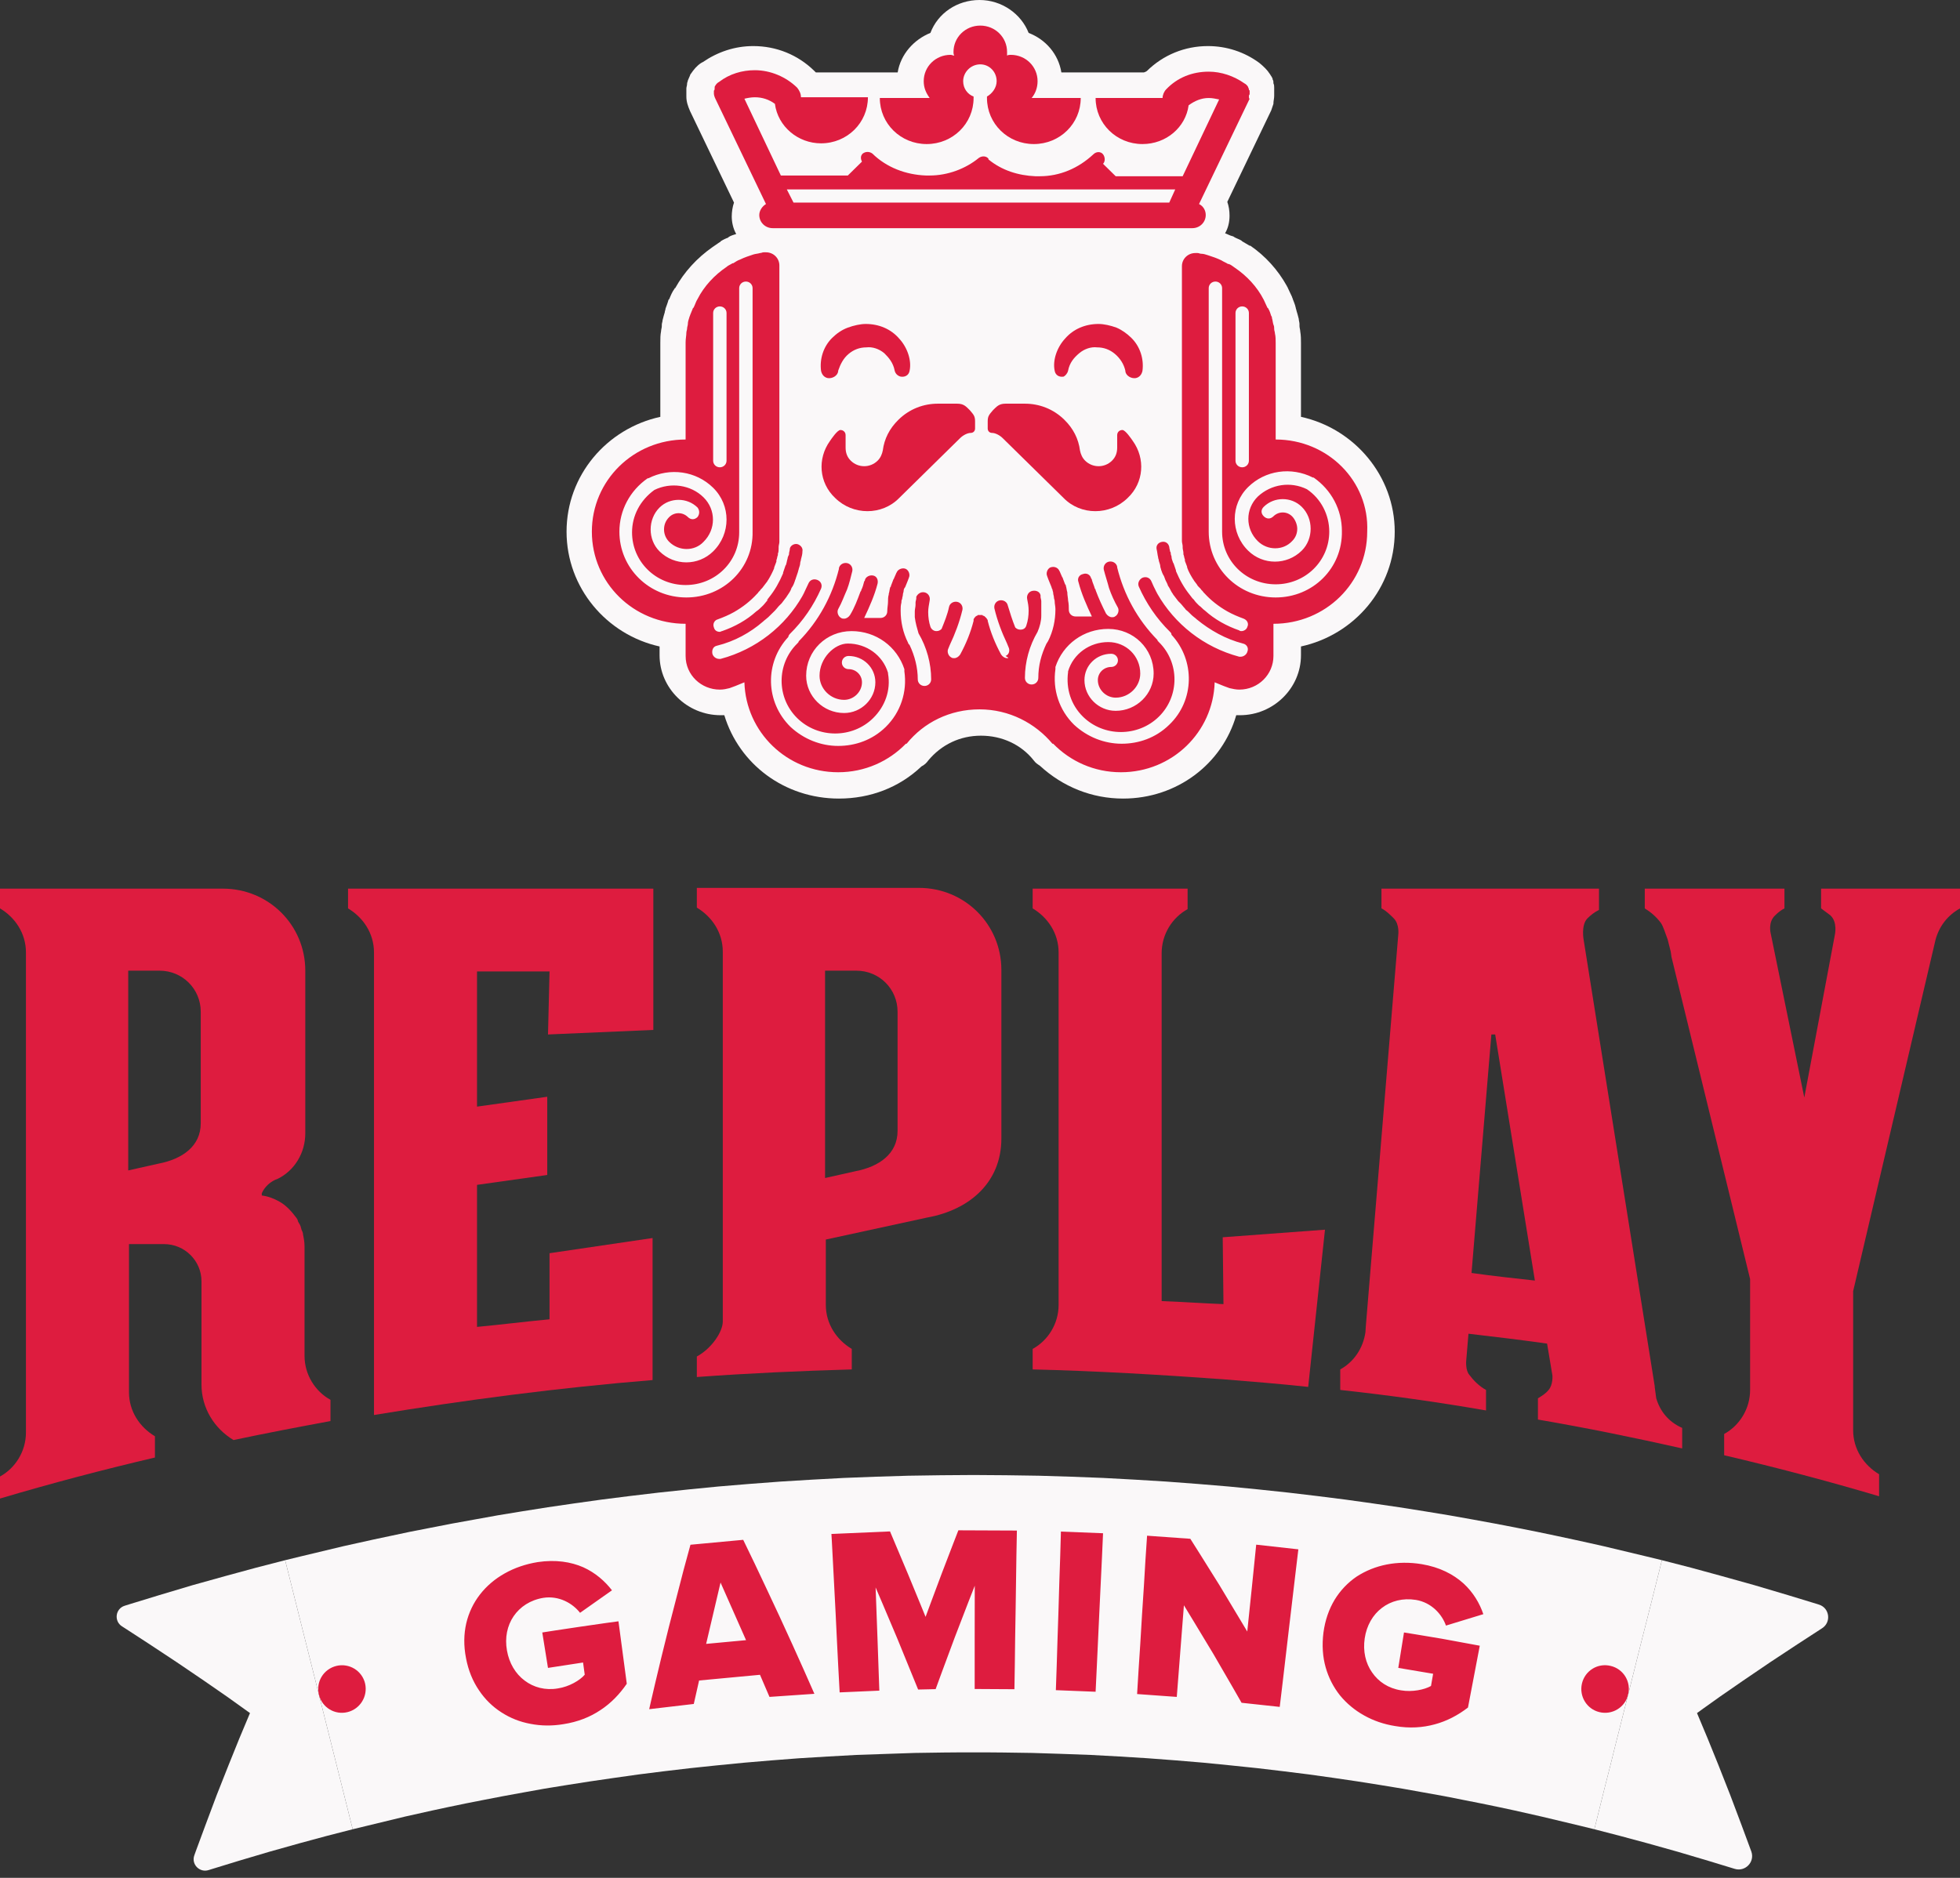
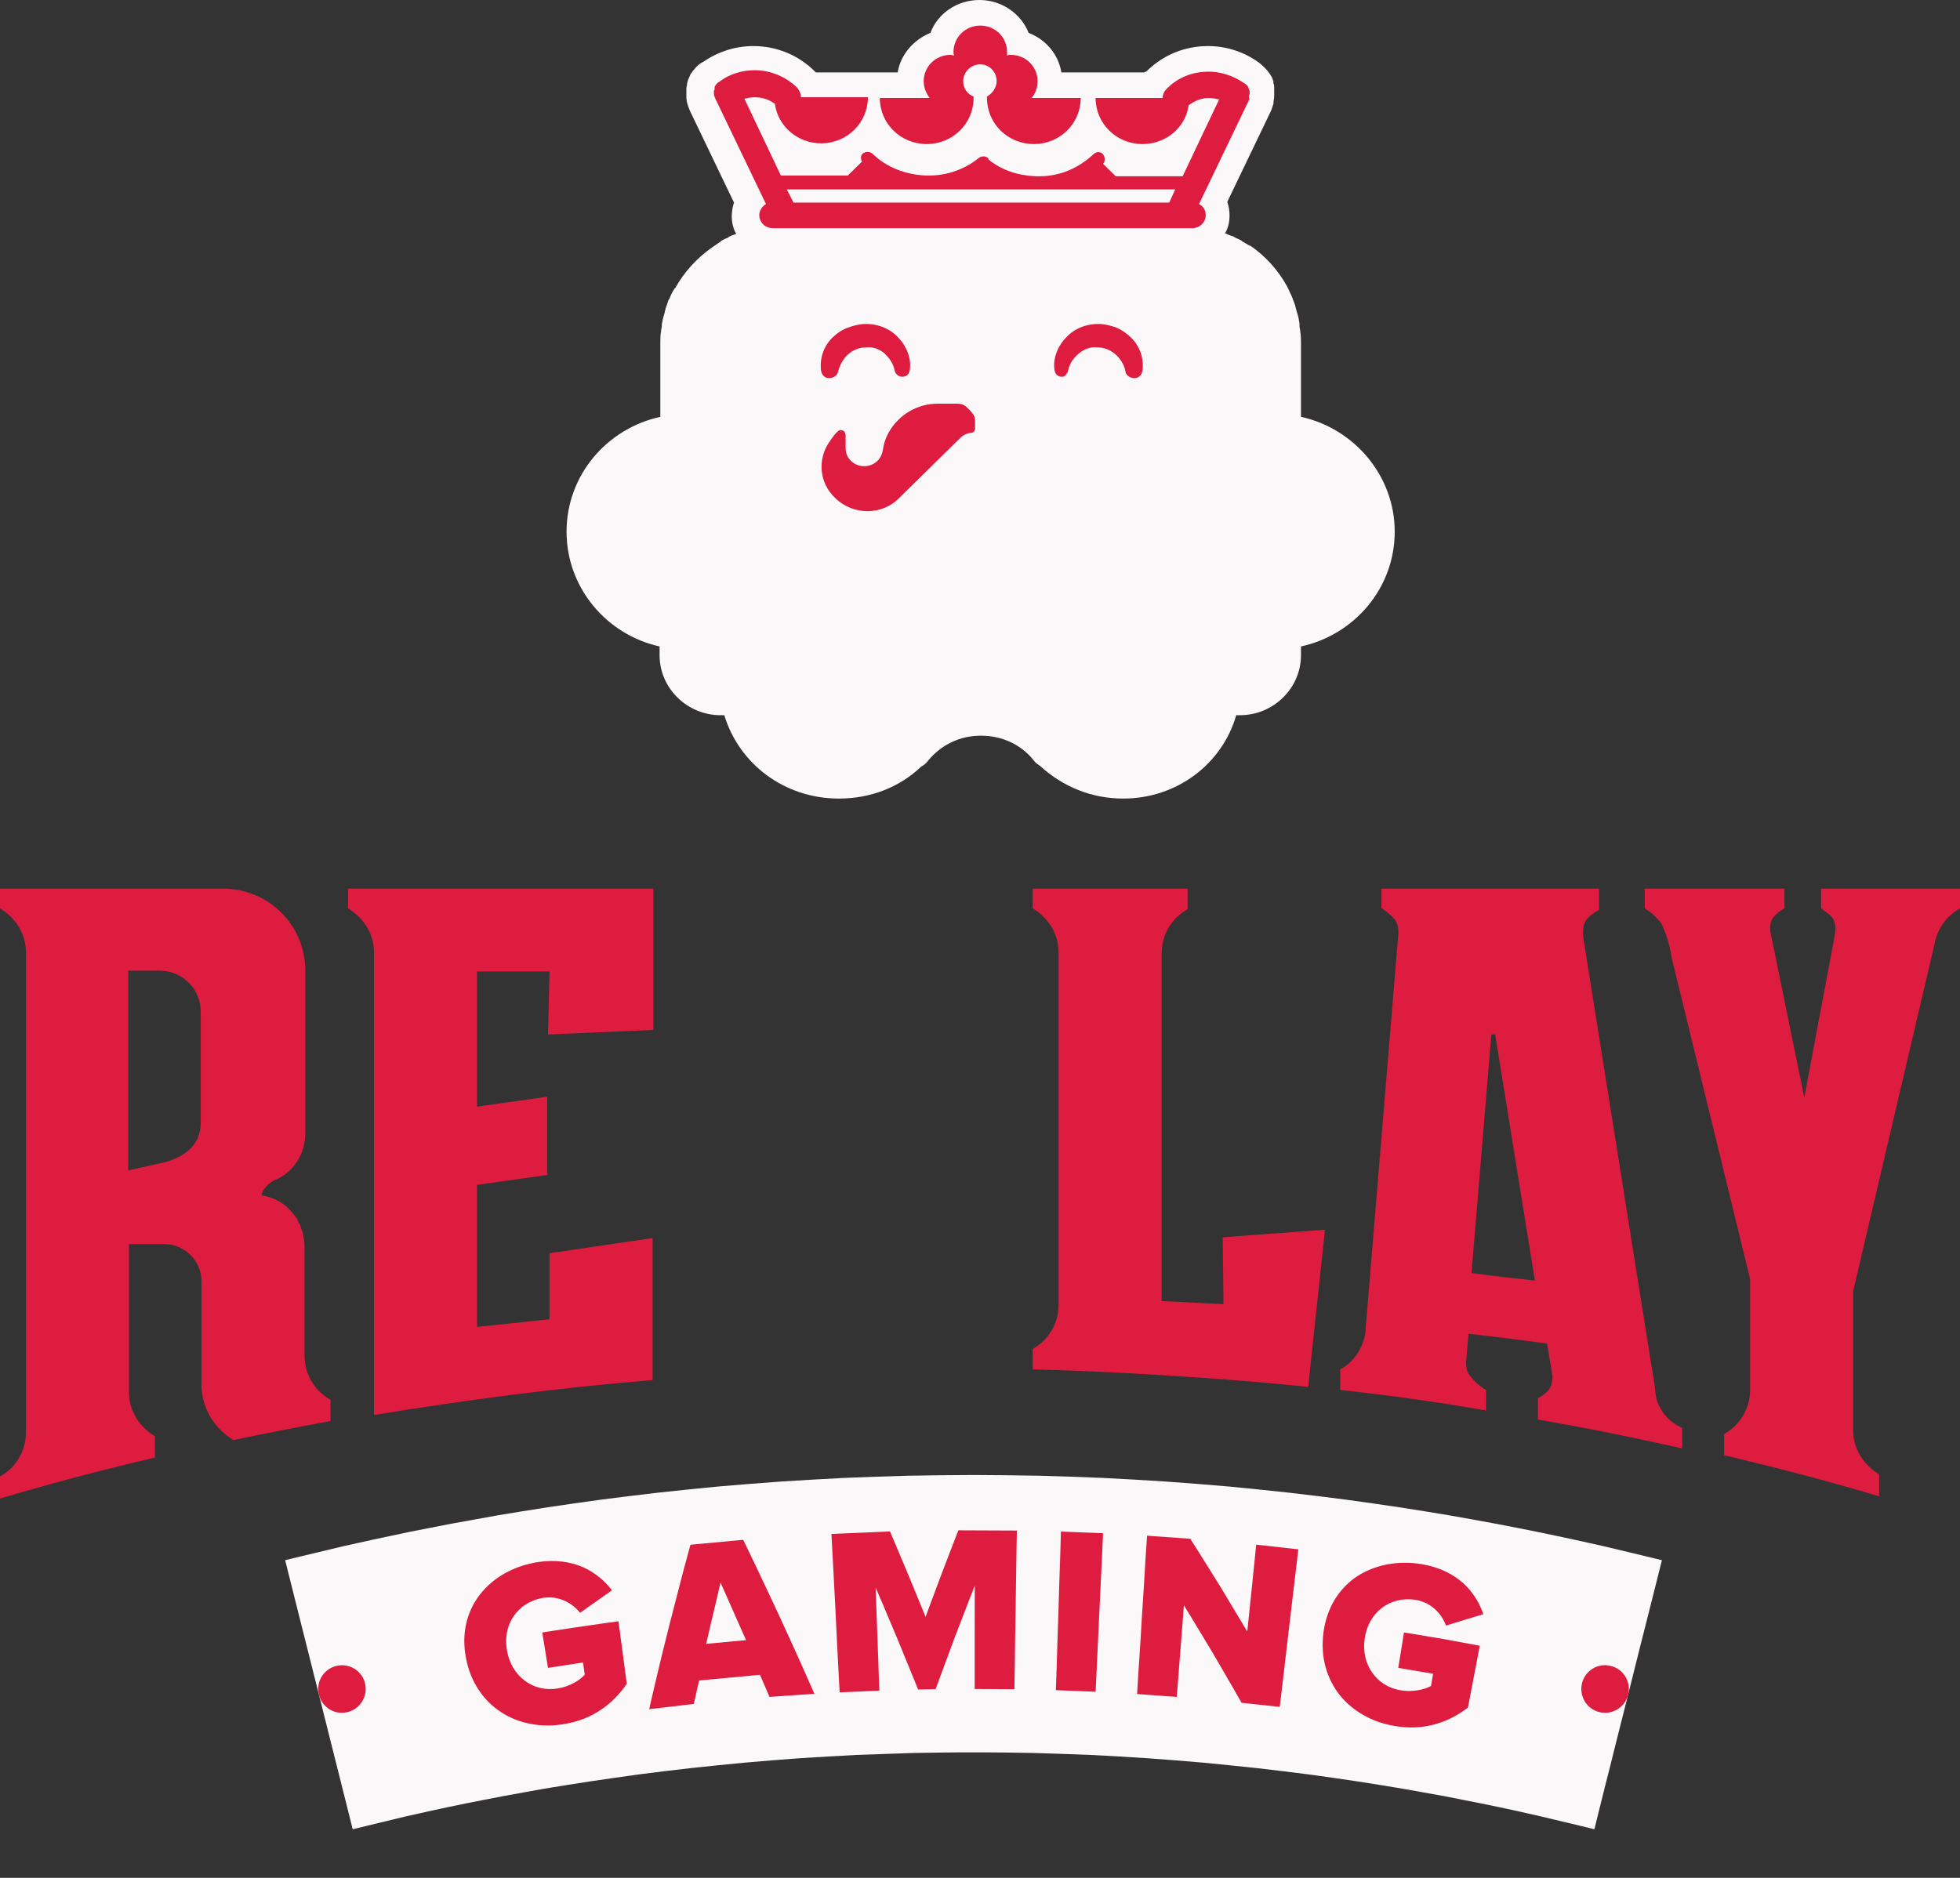
<svg xmlns="http://www.w3.org/2000/svg" width="168" height="161" viewBox="0 0 168 161" fill="none">
  <rect x="0" y="0" width="168" height="161" fill="#333333" stroke="none" />
  <path d="M96.269 68.466C93.59 68.466 91.103 67.463 89.126 65.645C88.934 65.519 88.743 65.394 88.616 65.206C87.531 63.827 85.873 63.074 84.087 63.074C82.302 63.074 80.707 63.827 79.559 65.206C79.431 65.394 79.24 65.582 78.985 65.707C77.072 67.526 74.584 68.466 71.906 68.466C67.25 68.466 63.359 65.519 62.084 61.319C61.956 61.319 61.892 61.319 61.765 61.319C58.895 61.319 56.535 58.999 56.535 56.177V55.425C52.007 54.422 48.562 50.409 48.562 45.581C48.562 40.754 52.007 36.741 56.599 35.738V29.405C56.599 29.029 56.599 28.716 56.662 28.402C56.662 28.277 56.726 28.089 56.726 27.963V27.838C56.726 27.712 56.79 27.587 56.79 27.462C56.854 27.211 56.917 26.96 56.981 26.772C56.981 26.647 57.045 26.584 57.045 26.459C57.109 26.27 57.236 25.957 57.3 25.706L57.364 25.643C57.492 25.33 57.619 25.017 57.81 24.766C57.81 24.766 57.81 24.703 57.874 24.703C58.64 23.324 59.724 22.132 61.063 21.192C61.255 21.067 61.51 20.878 61.701 20.753C61.701 20.753 61.765 20.753 61.765 20.69C61.956 20.565 62.211 20.439 62.403 20.377L62.466 20.314C62.658 20.189 62.913 20.126 63.104 20.063C62.849 19.625 62.721 19.06 62.721 18.559C62.721 18.182 62.785 17.744 62.913 17.367L59.15 9.53C58.959 9.091 58.831 8.715 58.831 8.276C58.831 8.088 58.831 7.963 58.831 7.775C58.831 7.712 58.831 7.649 58.831 7.586C58.831 7.461 58.895 7.336 58.895 7.148C58.895 7.085 58.959 6.959 58.959 6.897C59.022 6.771 59.086 6.583 59.15 6.458C59.15 6.395 59.214 6.332 59.214 6.332C59.469 5.956 59.724 5.643 60.106 5.392C60.17 5.392 60.17 5.329 60.234 5.329C61.51 4.452 62.977 3.95 64.571 3.95C66.548 3.95 68.398 4.702 69.801 6.082C69.865 6.144 69.928 6.207 69.928 6.207H76.944C77.199 4.64 78.347 3.386 79.75 2.821C80.388 1.129 82.046 0 83.96 0C85.873 0 87.531 1.191 88.169 2.821C89.636 3.386 90.72 4.64 90.975 6.207H93.335C93.463 6.207 93.59 6.207 93.718 6.207H98.055C98.246 6.144 98.31 6.082 98.31 6.082C99.713 4.702 101.563 3.95 103.54 3.95C105.134 3.95 106.665 4.452 107.941 5.392C108.323 5.706 108.642 6.019 108.834 6.332C108.897 6.395 108.897 6.458 108.961 6.521C109.025 6.646 109.089 6.709 109.089 6.834C109.152 6.897 109.152 7.022 109.152 7.148C109.216 7.273 109.216 7.398 109.216 7.524C109.216 7.524 109.216 7.649 109.216 7.712C109.216 7.837 109.216 8.025 109.216 8.213C109.216 8.464 109.152 8.652 109.152 8.84V8.903C109.089 9.091 109.025 9.279 108.961 9.467L105.198 17.305C105.326 17.681 105.389 18.057 105.389 18.496C105.389 19.06 105.262 19.562 105.007 20.001C105.198 20.063 105.389 20.189 105.645 20.251C105.645 20.251 105.708 20.251 105.772 20.314C105.964 20.439 106.219 20.502 106.41 20.628L106.474 20.69C106.665 20.816 106.92 20.941 107.112 21.067C107.112 21.067 107.112 21.067 107.175 21.067C108.451 21.944 109.535 23.136 110.3 24.515C110.3 24.578 110.364 24.578 110.364 24.64C110.492 24.891 110.619 25.205 110.747 25.455C110.747 25.518 110.811 25.581 110.811 25.643C110.874 25.832 111.002 26.082 111.066 26.396C111.066 26.459 111.13 26.584 111.13 26.647C111.193 26.835 111.257 27.085 111.321 27.336C111.321 27.462 111.385 27.65 111.385 27.775V27.963C111.385 28.089 111.448 28.277 111.448 28.402C111.512 28.778 111.512 29.092 111.512 29.405V35.738C116.104 36.741 119.548 40.816 119.548 45.581C119.548 50.409 116.104 54.422 111.512 55.425V56.177C111.512 58.999 109.152 61.319 106.282 61.319C106.155 61.319 106.091 61.319 105.964 61.319C104.752 65.519 100.861 68.466 96.269 68.466Z" fill="#FAF8F9" />
  <path d="M76.689 31.788C76.561 31.098 76.179 30.659 75.796 30.283C75.35 29.907 74.776 29.719 74.265 29.782C73.691 29.782 73.181 29.97 72.735 30.346C72.288 30.722 72.033 31.224 71.842 31.788V31.851C71.778 32.227 71.332 32.477 70.949 32.415C70.63 32.352 70.439 32.101 70.375 31.788C70.247 30.785 70.566 29.719 71.332 28.966C71.714 28.59 72.161 28.277 72.671 28.089C73.181 27.901 73.755 27.775 74.202 27.775C75.35 27.775 76.37 28.214 77.072 29.029C77.773 29.782 78.156 30.91 77.965 31.788C77.901 32.164 77.582 32.352 77.199 32.289C76.944 32.227 76.753 32.039 76.689 31.788Z" fill="#DE1C3F" />
  <path d="M80.388 34.609C79.176 34.609 77.965 35.048 77.008 35.989C76.243 36.741 75.796 37.619 75.668 38.622C75.605 38.935 75.477 39.249 75.222 39.5C74.584 40.127 73.564 40.127 72.926 39.5C72.607 39.186 72.48 38.81 72.48 38.371V37.305C72.48 37.054 72.288 36.866 72.033 36.866C71.778 36.866 71.268 37.619 71.14 37.807C70.056 39.312 70.183 41.381 71.587 42.697C73.117 44.202 75.605 44.202 77.072 42.697L82.302 37.556C82.557 37.305 82.939 37.117 83.194 37.117C83.45 37.117 83.577 36.929 83.577 36.741C83.577 36.49 83.577 36.553 83.577 36.114C83.577 35.675 83.45 35.55 83.131 35.173C82.812 34.86 82.62 34.609 82.046 34.609C81.472 34.609 80.388 34.609 80.388 34.609Z" fill="#DE1C3F" />
  <path d="M91.549 31.788C91.677 31.098 92.06 30.659 92.506 30.283C92.953 29.907 93.527 29.719 94.037 29.782C94.611 29.782 95.121 29.97 95.568 30.346C96.014 30.722 96.333 31.224 96.46 31.788V31.851C96.524 32.227 96.971 32.477 97.353 32.415C97.672 32.352 97.864 32.101 97.927 31.788C98.055 30.785 97.736 29.719 96.971 28.966C96.588 28.59 96.142 28.277 95.695 28.089C95.185 27.901 94.611 27.775 94.164 27.775C93.016 27.775 91.996 28.214 91.294 29.029C90.593 29.782 90.21 30.91 90.401 31.788C90.465 32.164 90.784 32.352 91.167 32.289C91.294 32.227 91.486 32.039 91.549 31.788Z" fill="#DE1C3F" />
-   <path d="M87.85 34.609C89.062 34.609 90.274 35.048 91.231 35.989C91.996 36.741 92.442 37.619 92.57 38.622C92.634 38.935 92.761 39.249 93.016 39.5C93.654 40.127 94.675 40.127 95.312 39.5C95.631 39.186 95.759 38.81 95.759 38.371V37.305C95.759 37.054 95.95 36.866 96.205 36.866C96.46 36.866 96.971 37.619 97.098 37.807C98.183 39.312 98.055 41.381 96.652 42.697C95.121 44.202 92.634 44.202 91.167 42.697L85.937 37.556C85.682 37.305 85.299 37.117 85.044 37.117C84.789 37.117 84.661 36.929 84.661 36.741C84.661 36.49 84.661 36.553 84.661 36.114C84.661 35.675 84.789 35.55 85.108 35.173C85.427 34.86 85.618 34.609 86.192 34.609C86.83 34.609 87.85 34.609 87.85 34.609Z" fill="#DE1C3F" />
-   <path d="M109.344 37.681V29.405C109.344 29.155 109.344 28.841 109.28 28.59C109.28 28.465 109.216 28.34 109.216 28.214C109.216 28.089 109.216 27.963 109.152 27.838C109.089 27.65 109.089 27.462 109.025 27.274C109.025 27.211 109.025 27.148 108.961 27.086C108.897 26.898 108.834 26.647 108.706 26.459C108.706 26.459 108.706 26.396 108.642 26.396C108.515 26.145 108.451 25.957 108.323 25.706C107.749 24.578 106.856 23.637 105.836 22.948C105.645 22.822 105.517 22.697 105.326 22.634C105.326 22.634 105.326 22.634 105.262 22.634C105.071 22.509 104.879 22.446 104.688 22.32C104.305 22.132 103.923 22.007 103.54 21.882C103.349 21.819 103.157 21.756 102.966 21.756C102.838 21.756 102.775 21.694 102.647 21.694C102.583 21.694 102.519 21.694 102.456 21.694C101.818 21.694 101.308 22.195 101.308 22.822V23.825V25.267V29.468V37.807V45.644V45.707C101.308 45.895 101.308 46.083 101.308 46.271C101.308 46.334 101.308 46.334 101.308 46.397C101.308 46.522 101.371 46.71 101.371 46.835C101.371 46.898 101.371 46.898 101.371 46.961C101.371 47.086 101.435 47.274 101.435 47.4C101.435 47.462 101.435 47.462 101.435 47.525C101.499 47.651 101.499 47.839 101.563 47.964C101.563 47.964 101.563 48.027 101.563 48.089C101.627 48.278 101.69 48.403 101.754 48.591C101.754 48.591 101.754 48.591 101.754 48.654C101.882 49.03 102.073 49.343 102.264 49.657C102.328 49.719 102.328 49.782 102.392 49.845C102.456 49.908 102.519 50.033 102.583 50.096C102.647 50.221 102.711 50.284 102.775 50.346C102.838 50.409 102.838 50.409 102.902 50.472C102.966 50.597 103.093 50.66 103.157 50.785C103.157 50.785 103.157 50.785 103.221 50.848C103.795 51.475 104.433 51.977 105.198 52.416C105.645 52.666 106.091 52.854 106.601 53.042C106.92 53.168 107.048 53.481 106.92 53.732C106.856 53.983 106.601 54.108 106.41 54.108C106.346 54.108 106.282 54.108 106.219 54.046C105.134 53.669 104.114 53.105 103.285 52.353C103.093 52.227 102.966 52.039 102.775 51.914C102.775 51.914 102.775 51.914 102.711 51.851C102.583 51.726 102.456 51.6 102.328 51.412C102.264 51.35 102.264 51.35 102.201 51.287C102.137 51.224 102.073 51.099 102.009 51.036C101.499 50.409 101.116 49.719 100.797 48.967C100.797 48.967 100.797 48.967 100.797 48.904C100.734 48.716 100.67 48.528 100.606 48.34C100.606 48.278 100.542 48.278 100.542 48.215C100.479 48.027 100.415 47.901 100.415 47.713C100.415 47.651 100.351 47.588 100.351 47.462C100.351 47.4 100.351 47.337 100.287 47.274C100.287 47.149 100.223 47.023 100.223 46.898C100.16 46.585 99.904 46.397 99.586 46.459C99.267 46.522 99.075 46.773 99.139 47.086C99.203 47.337 99.203 47.525 99.267 47.776C99.267 47.901 99.331 47.964 99.331 48.089C99.394 48.278 99.458 48.466 99.458 48.591C99.458 48.654 99.522 48.779 99.522 48.842C99.586 49.03 99.649 49.218 99.777 49.406C99.777 49.469 99.841 49.532 99.841 49.594C99.904 49.782 100.032 49.97 100.096 50.158C100.096 50.221 100.16 50.284 100.16 50.284C100.287 50.472 100.351 50.66 100.479 50.848C100.542 50.911 100.542 50.974 100.606 51.036C100.734 51.224 100.861 51.35 100.989 51.538C101.053 51.6 101.116 51.663 101.18 51.726C101.308 51.851 101.435 52.039 101.563 52.165C101.627 52.29 101.754 52.353 101.818 52.416C101.945 52.541 102.009 52.604 102.137 52.729C102.264 52.854 102.456 52.98 102.583 53.105C103.731 54.046 105.071 54.798 106.538 55.174C106.856 55.237 107.048 55.55 106.92 55.864C106.856 56.115 106.601 56.303 106.346 56.303C106.282 56.303 106.219 56.303 106.219 56.303C103.157 55.488 100.67 53.481 99.203 50.911C99.203 50.848 99.139 50.848 99.139 50.785C99.139 50.723 99.075 50.723 99.075 50.66C98.948 50.409 98.82 50.158 98.693 49.845C98.565 49.532 98.246 49.406 97.927 49.532C97.672 49.657 97.481 49.97 97.609 50.284C98.246 51.726 99.139 53.042 100.287 54.171C100.351 54.234 100.415 54.297 100.415 54.422C102.456 56.616 102.392 60.065 100.223 62.134C99.075 63.262 97.609 63.764 96.142 63.764C94.675 63.764 93.208 63.2 92.06 62.134C90.784 60.88 90.21 59.124 90.465 57.369V57.306C90.465 57.243 90.465 57.181 90.465 57.181C91.103 55.237 92.889 53.92 94.993 53.92C97.162 53.92 98.884 55.613 98.884 57.745C98.884 59.5 97.417 60.943 95.631 60.943C94.164 60.943 92.953 59.751 92.953 58.309C92.953 57.055 93.973 56.052 95.249 56.052C95.568 56.052 95.823 56.303 95.823 56.616C95.823 56.93 95.568 57.181 95.249 57.181C94.611 57.181 94.101 57.682 94.101 58.309C94.101 59.124 94.802 59.814 95.631 59.814C96.779 59.814 97.736 58.873 97.736 57.745C97.736 56.24 96.524 55.049 94.993 55.049C93.399 55.049 91.996 56.052 91.549 57.557C91.549 57.557 91.549 57.557 91.549 57.62C91.358 59.062 91.805 60.441 92.825 61.444C94.611 63.2 97.545 63.2 99.331 61.444C101.116 59.688 101.116 56.804 99.331 55.049C99.267 54.986 99.203 54.923 99.203 54.861C97.481 53.105 96.333 50.974 95.759 48.654C95.759 48.654 95.759 48.654 95.759 48.591C95.695 48.278 95.376 48.089 95.057 48.152C94.738 48.215 94.547 48.528 94.611 48.842C94.738 49.343 94.93 49.908 95.057 50.409C95.249 50.974 95.504 51.538 95.823 52.102C95.95 52.353 95.823 52.729 95.568 52.854C95.504 52.917 95.376 52.917 95.312 52.917C95.121 52.917 94.93 52.792 94.802 52.604C94.483 51.977 94.164 51.287 93.909 50.597C93.909 50.535 93.909 50.535 93.846 50.472C93.782 50.221 93.654 49.97 93.59 49.719C93.59 49.657 93.59 49.657 93.527 49.594C93.463 49.281 93.144 49.093 92.825 49.218C92.506 49.281 92.315 49.594 92.442 49.908C92.698 50.911 93.144 51.914 93.59 52.854H92.315C92.251 52.854 92.251 52.854 92.187 52.854C91.868 52.854 91.613 52.604 91.613 52.29C91.613 52.039 91.613 51.789 91.549 51.475C91.549 51.287 91.486 51.036 91.486 50.848V50.785C91.422 50.597 91.422 50.409 91.358 50.221C91.358 50.158 91.358 50.158 91.294 50.096C91.231 49.908 91.167 49.782 91.103 49.594C91.103 49.532 91.039 49.469 91.039 49.469C90.975 49.343 90.912 49.155 90.848 49.03C90.848 48.967 90.784 48.967 90.784 48.904C90.657 48.654 90.338 48.528 90.019 48.654C89.764 48.779 89.636 49.155 89.764 49.406C89.764 49.469 89.827 49.532 89.827 49.594C89.891 49.719 89.891 49.782 89.955 49.908C90.019 50.033 90.019 50.096 90.083 50.221C90.146 50.346 90.146 50.472 90.21 50.535C90.21 50.66 90.274 50.723 90.274 50.848C90.274 50.974 90.338 51.099 90.338 51.224C90.338 51.35 90.401 51.412 90.401 51.538C90.401 51.789 90.465 51.977 90.465 52.227C90.465 53.168 90.274 54.108 89.827 54.986C89.764 55.049 89.764 55.112 89.7 55.174C89.253 56.115 88.998 57.055 88.998 58.121C88.998 58.435 88.743 58.685 88.424 58.685C88.105 58.685 87.85 58.435 87.85 58.121C87.85 56.742 88.233 55.362 88.934 54.171C89.126 53.732 89.253 53.231 89.253 52.792C89.253 52.604 89.253 52.478 89.253 52.29C89.253 52.102 89.253 51.914 89.253 51.726C89.253 51.663 89.253 51.6 89.253 51.538C89.253 51.412 89.19 51.287 89.19 51.162C89.19 51.099 89.19 51.099 89.19 51.036C89.126 50.723 88.807 50.597 88.488 50.66C88.169 50.723 87.978 51.036 88.042 51.35C88.105 51.663 88.169 51.977 88.169 52.353C88.169 52.792 88.105 53.231 87.978 53.607C87.914 53.858 87.723 53.983 87.468 53.983C87.276 53.983 87.149 53.92 87.021 53.795C86.766 53.168 86.575 52.541 86.383 51.914C86.32 51.6 86.001 51.412 85.682 51.475C85.363 51.538 85.172 51.851 85.235 52.165C85.49 53.231 85.873 54.234 86.32 55.174C86.383 55.3 86.383 55.362 86.447 55.488C86.575 55.739 86.511 56.115 86.192 56.24C86.511 56.428 86.447 56.428 86.32 56.428C86.128 56.428 85.937 56.303 85.809 56.115C85.299 55.174 84.916 54.234 84.661 53.231V53.168C84.661 53.168 84.661 53.105 84.598 53.105C84.598 53.042 84.598 53.042 84.534 52.98L84.47 52.917L84.406 52.854C84.406 52.854 84.343 52.792 84.279 52.792C84.279 52.792 84.215 52.792 84.215 52.729C84.215 52.729 84.215 52.729 84.151 52.729C84.087 52.729 84.087 52.729 84.024 52.729C83.96 52.729 83.96 52.729 83.896 52.729C83.896 52.729 83.896 52.729 83.832 52.729C83.832 52.729 83.769 52.729 83.769 52.792C83.705 52.792 83.705 52.792 83.641 52.854C83.577 52.854 83.577 52.917 83.577 52.917L83.513 52.98C83.513 53.042 83.45 53.042 83.45 53.105V53.168V53.231C83.194 54.234 82.812 55.174 82.302 56.115C82.174 56.303 81.983 56.428 81.791 56.428C81.728 56.428 81.6 56.428 81.536 56.365C81.281 56.24 81.153 55.864 81.281 55.613C81.345 55.488 81.345 55.425 81.409 55.3C81.855 54.359 82.238 53.356 82.493 52.29C82.557 51.977 82.365 51.663 82.046 51.6C81.728 51.538 81.409 51.726 81.345 52.039C81.217 52.666 80.962 53.293 80.707 53.92C80.579 54.046 80.452 54.108 80.261 54.108C80.005 54.108 79.814 53.92 79.75 53.732C79.623 53.356 79.559 52.917 79.559 52.478C79.559 52.165 79.623 51.851 79.687 51.475C79.75 51.162 79.559 50.848 79.24 50.785C78.921 50.723 78.666 50.911 78.539 51.162C78.539 51.224 78.539 51.224 78.539 51.287C78.539 51.412 78.475 51.538 78.475 51.663C78.475 51.726 78.475 51.789 78.475 51.851C78.475 52.039 78.411 52.227 78.411 52.416C78.411 52.604 78.411 52.792 78.411 52.917C78.475 53.419 78.602 53.858 78.73 54.297C79.431 55.488 79.814 56.867 79.814 58.246C79.814 58.56 79.559 58.811 79.24 58.811C78.921 58.811 78.666 58.56 78.666 58.246C78.666 57.243 78.411 56.24 77.965 55.3C77.901 55.237 77.837 55.174 77.837 55.112C77.391 54.234 77.199 53.293 77.199 52.353C77.199 52.102 77.199 51.914 77.263 51.663C77.263 51.538 77.263 51.475 77.327 51.35C77.327 51.224 77.391 51.099 77.391 50.974C77.391 50.848 77.454 50.785 77.454 50.66C77.454 50.535 77.518 50.409 77.582 50.346C77.646 50.221 77.646 50.158 77.71 50.033C77.773 49.908 77.773 49.845 77.837 49.719C77.837 49.657 77.901 49.594 77.901 49.532C78.028 49.281 77.901 48.904 77.646 48.779C77.391 48.654 77.008 48.779 76.88 49.03C76.88 49.093 76.817 49.093 76.817 49.155C76.753 49.281 76.689 49.469 76.625 49.594C76.625 49.657 76.561 49.657 76.561 49.719C76.498 49.908 76.434 50.033 76.37 50.221C76.37 50.284 76.37 50.284 76.306 50.346C76.243 50.535 76.243 50.723 76.179 50.911V50.974C76.115 51.162 76.115 51.412 76.115 51.6C76.115 51.851 76.051 52.102 76.051 52.416C76.051 52.729 75.796 52.98 75.477 52.98C75.413 52.98 75.413 52.98 75.35 52.98H74.074C74.52 52.039 74.967 51.036 75.222 50.033C75.286 49.719 75.158 49.406 74.839 49.343C74.52 49.281 74.202 49.469 74.138 49.719C74.138 49.782 74.138 49.782 74.074 49.845C74.01 50.096 73.947 50.346 73.819 50.597C73.819 50.66 73.819 50.66 73.755 50.723C73.5 51.412 73.245 52.102 72.862 52.729C72.735 52.917 72.543 53.042 72.352 53.042C72.288 53.042 72.161 53.042 72.097 52.98C71.842 52.854 71.714 52.478 71.842 52.227C72.161 51.663 72.352 51.099 72.607 50.535C72.799 50.033 72.926 49.469 73.054 48.967C73.117 48.654 72.926 48.34 72.607 48.278C72.288 48.215 71.969 48.403 71.906 48.716C71.906 48.716 71.906 48.716 71.906 48.779C71.332 51.099 70.184 53.231 68.462 54.986C68.462 55.049 68.398 55.112 68.334 55.174C66.548 56.93 66.548 59.814 68.334 61.569C70.12 63.325 73.054 63.325 74.839 61.569C75.86 60.566 76.37 59.187 76.115 57.745C76.115 57.745 76.115 57.745 76.115 57.682C75.668 56.177 74.265 55.174 72.671 55.174C71.523 55.174 70.247 56.428 70.247 57.933C70.247 59.062 71.204 60.002 72.352 60.002C73.181 60.002 73.883 59.312 73.883 58.497C73.883 57.87 73.373 57.369 72.735 57.369C72.416 57.369 72.161 57.118 72.161 56.804C72.161 56.491 72.416 56.24 72.735 56.24C74.01 56.24 75.031 57.243 75.031 58.497C75.031 59.939 73.819 61.131 72.352 61.131C70.566 61.131 69.099 59.688 69.099 57.933C69.099 55.801 70.821 54.108 72.99 54.108C75.094 54.108 76.88 55.425 77.518 57.369C77.518 57.431 77.518 57.494 77.518 57.494V57.557C77.773 59.312 77.199 61.068 75.924 62.322C74.776 63.45 73.309 63.952 71.842 63.952C70.375 63.952 68.908 63.388 67.76 62.322C65.591 60.19 65.528 56.804 67.569 54.61C67.569 54.547 67.632 54.422 67.696 54.359C68.844 53.231 69.737 51.914 70.375 50.472C70.502 50.158 70.375 49.845 70.056 49.719C69.737 49.594 69.418 49.719 69.291 50.033C69.163 50.284 69.035 50.597 68.908 50.848C68.908 50.911 68.844 50.911 68.844 50.974C68.844 51.036 68.78 51.036 68.78 51.099C67.314 53.669 64.826 55.676 61.765 56.491C61.701 56.491 61.637 56.491 61.637 56.491C61.382 56.491 61.127 56.303 61.063 56.052C60.999 55.739 61.127 55.425 61.446 55.362C62.977 54.986 64.316 54.234 65.4 53.293C65.528 53.168 65.719 53.042 65.847 52.917C65.974 52.792 66.038 52.729 66.165 52.604C66.229 52.541 66.357 52.416 66.421 52.353C66.548 52.227 66.676 52.039 66.803 51.914C66.867 51.851 66.931 51.789 66.995 51.726C67.122 51.538 67.25 51.412 67.377 51.224C67.441 51.162 67.441 51.099 67.505 51.036C67.632 50.848 67.76 50.66 67.824 50.472C67.824 50.409 67.888 50.346 67.888 50.346C68.015 50.158 68.079 49.97 68.143 49.782C68.143 49.719 68.206 49.657 68.206 49.594C68.27 49.406 68.334 49.218 68.398 49.03C68.398 48.967 68.462 48.842 68.462 48.779C68.525 48.591 68.589 48.403 68.589 48.278C68.589 48.152 68.653 48.089 68.653 47.964C68.717 47.713 68.78 47.525 68.78 47.274C68.844 46.961 68.589 46.71 68.334 46.647C68.015 46.585 67.696 46.835 67.696 47.086C67.696 47.212 67.632 47.337 67.632 47.462C67.632 47.525 67.632 47.588 67.569 47.651C67.569 47.713 67.505 47.776 67.505 47.901C67.441 48.089 67.441 48.215 67.377 48.403C67.377 48.466 67.314 48.466 67.314 48.528C67.25 48.716 67.186 48.904 67.122 49.093C67.122 49.093 67.122 49.093 67.122 49.155C66.803 49.908 66.421 50.597 65.91 51.224C65.847 51.287 65.783 51.412 65.719 51.475C65.847 51.412 65.847 51.412 65.783 51.475C65.655 51.6 65.528 51.789 65.4 51.914C65.4 51.914 65.4 51.914 65.336 51.977C65.145 52.165 65.017 52.29 64.826 52.416C63.997 53.168 62.977 53.732 61.892 54.108C61.828 54.108 61.765 54.171 61.701 54.171C61.446 54.171 61.255 54.046 61.191 53.795C61.063 53.481 61.255 53.168 61.51 53.105C62.02 52.917 62.466 52.729 62.913 52.478C63.678 52.039 64.316 51.538 64.89 50.911C64.89 50.911 64.89 50.911 64.954 50.848C65.017 50.723 65.145 50.66 65.209 50.535C65.273 50.472 65.273 50.472 65.336 50.409C65.4 50.346 65.464 50.221 65.528 50.158C65.591 50.096 65.655 49.97 65.719 49.908C65.783 49.845 65.783 49.782 65.847 49.719C66.038 49.406 66.229 49.03 66.357 48.716C66.357 48.716 66.357 48.716 66.357 48.654C66.421 48.466 66.484 48.34 66.548 48.152C66.548 48.152 66.548 48.089 66.548 48.027C66.612 47.901 66.612 47.713 66.676 47.588C66.676 47.525 66.676 47.525 66.676 47.462C66.74 47.337 66.74 47.149 66.74 47.023C66.74 46.961 66.74 46.961 66.74 46.898C66.74 46.773 66.803 46.585 66.803 46.459C66.803 46.397 66.803 46.397 66.803 46.334C66.803 46.146 66.803 45.958 66.803 45.77V45.707V37.87V29.405V25.205V23.763V22.759C66.803 22.132 66.293 21.631 65.655 21.631C65.591 21.631 65.528 21.631 65.464 21.631C65.336 21.631 65.273 21.694 65.145 21.694C64.954 21.756 64.762 21.756 64.571 21.819C64.188 21.944 63.806 22.07 63.423 22.258C63.232 22.32 63.04 22.446 62.849 22.571C62.849 22.571 62.849 22.571 62.785 22.571C62.594 22.697 62.403 22.759 62.275 22.885C61.255 23.575 60.362 24.515 59.788 25.643C59.66 25.832 59.596 26.082 59.469 26.333C59.469 26.333 59.469 26.396 59.405 26.396C59.341 26.584 59.214 26.835 59.15 27.023C59.15 27.086 59.086 27.148 59.086 27.211C59.022 27.399 58.959 27.587 58.959 27.775C58.959 27.901 58.895 28.026 58.895 28.151C58.895 28.277 58.831 28.402 58.831 28.528C58.831 28.778 58.767 29.029 58.767 29.343V37.681C54.303 37.681 50.731 41.193 50.731 45.581C50.731 49.97 54.303 53.481 58.767 53.481V54.61V55.739V56.24C58.767 57.87 60.106 59.124 61.701 59.124C62.02 59.124 62.275 59.062 62.53 58.999L63.04 58.811L63.806 58.497C63.933 62.761 67.441 66.209 71.842 66.209C74.138 66.209 76.179 65.269 77.646 63.764H77.71C79.176 61.946 81.409 60.817 83.96 60.817C86.511 60.817 88.743 62.008 90.21 63.764H90.274C91.741 65.269 93.782 66.209 96.078 66.209C100.479 66.209 103.986 62.761 104.114 58.497L104.879 58.811L105.39 58.999C105.645 59.062 105.964 59.124 106.219 59.124C107.877 59.124 109.152 57.808 109.152 56.24V55.739V54.61V53.481C113.617 53.481 117.189 49.97 117.189 45.581C117.38 41.255 113.808 37.681 109.344 37.681ZM61.701 26.27C62.02 26.27 62.275 26.521 62.275 26.835V39.5C62.275 39.813 62.02 40.064 61.701 40.064C61.382 40.064 61.127 39.813 61.127 39.5V26.835C61.127 26.521 61.382 26.27 61.701 26.27ZM58.831 51.224C55.642 51.224 53.091 48.716 53.091 45.581C53.091 43.763 53.984 42.07 55.514 41.005C55.514 41.005 55.514 41.005 55.578 41.005C57.428 40.064 59.66 40.377 61.127 41.82C62.658 43.324 62.658 45.77 61.127 47.274C60.489 47.901 59.66 48.215 58.831 48.215C58.002 48.215 57.173 47.901 56.535 47.274C56.025 46.773 55.77 46.083 55.77 45.393C55.77 44.704 56.025 44.014 56.535 43.512C57.428 42.635 58.895 42.635 59.788 43.512C59.979 43.763 59.979 44.077 59.788 44.328C59.532 44.578 59.214 44.578 58.959 44.328C58.512 43.889 57.81 43.889 57.364 44.328C57.045 44.641 56.917 45.017 56.917 45.393C56.917 45.832 57.109 46.209 57.364 46.459C58.193 47.274 59.532 47.274 60.298 46.459C61.382 45.393 61.382 43.7 60.298 42.635C59.214 41.569 57.492 41.318 56.088 42.008C54.877 42.886 54.175 44.202 54.175 45.644C54.175 48.152 56.216 50.158 58.767 50.158C61.318 50.158 63.359 48.152 63.359 45.644V24.703C63.359 24.39 63.614 24.139 63.933 24.139C64.252 24.139 64.507 24.39 64.507 24.703V45.581C64.571 48.716 62.02 51.224 58.831 51.224ZM105.9 26.835C105.9 26.521 106.155 26.27 106.474 26.27C106.793 26.27 107.048 26.521 107.048 26.835V39.5C107.048 39.813 106.793 40.064 106.474 40.064C106.155 40.064 105.9 39.813 105.9 39.5V26.835ZM109.344 51.224C106.155 51.224 103.604 48.716 103.604 45.581V24.703C103.604 24.39 103.859 24.139 104.178 24.139C104.497 24.139 104.752 24.39 104.752 24.703V45.581C104.752 48.089 106.793 50.096 109.344 50.096C111.895 50.096 113.936 48.089 113.936 45.581C113.936 44.139 113.234 42.76 112.023 41.945C110.619 41.255 108.961 41.506 107.813 42.572C106.729 43.638 106.729 45.331 107.813 46.397C108.642 47.212 109.982 47.212 110.747 46.397C111.066 46.083 111.193 45.707 111.193 45.331C111.193 44.955 111.002 44.516 110.747 44.265C110.3 43.826 109.599 43.826 109.152 44.265C108.897 44.516 108.578 44.516 108.323 44.265C108.068 44.014 108.068 43.7 108.323 43.45C109.216 42.572 110.683 42.572 111.576 43.45C112.086 43.951 112.341 44.641 112.341 45.331C112.341 46.02 112.086 46.71 111.576 47.212C110.938 47.839 110.109 48.152 109.28 48.152C108.451 48.152 107.622 47.839 106.984 47.212C105.453 45.707 105.453 43.262 106.984 41.757C108.451 40.315 110.683 40.001 112.533 40.942C112.533 40.942 112.533 40.942 112.597 40.942C114.127 42.008 115.02 43.7 115.02 45.519C115.084 48.716 112.533 51.224 109.344 51.224Z" fill="#DE1C3F" />
  <path d="M88.424 8.402C88.743 8.025 88.935 7.524 88.935 6.96C88.935 5.706 87.914 4.702 86.638 4.702C86.511 4.702 86.447 4.702 86.32 4.765C86.32 4.64 86.32 4.577 86.32 4.452C86.32 3.198 85.299 2.194 84.024 2.194C82.748 2.194 81.728 3.198 81.728 4.452C81.728 4.577 81.728 4.64 81.791 4.765C81.664 4.765 81.6 4.702 81.472 4.702C80.197 4.702 79.176 5.706 79.176 6.96C79.176 7.524 79.368 7.963 79.687 8.402H75.413C75.413 10.596 77.199 12.351 79.431 12.351C81.664 12.351 83.45 10.596 83.45 8.402V8.276C82.939 8.088 82.557 7.586 82.557 6.96C82.557 6.207 83.194 5.517 84.024 5.517C84.789 5.517 85.427 6.144 85.427 6.96C85.427 7.524 85.044 8.025 84.598 8.276V8.402C84.598 10.596 86.383 12.351 88.616 12.351C90.848 12.351 92.634 10.596 92.634 8.402H88.424Z" fill="#DE1C3F" />
  <path d="M107.048 8.276C107.048 8.213 107.048 8.151 107.112 8.088C107.112 8.025 107.112 7.963 107.112 7.9C107.112 7.9 107.112 7.9 107.112 7.837C107.112 7.775 107.112 7.712 107.048 7.712V7.649C107.048 7.586 106.984 7.524 106.984 7.461C106.92 7.336 106.793 7.21 106.665 7.148C105.772 6.521 104.688 6.144 103.604 6.144C102.201 6.144 100.925 6.646 99.968 7.649C99.777 7.837 99.649 8.151 99.649 8.402H93.909C93.909 10.596 95.695 12.351 97.927 12.351C99.968 12.351 101.627 10.909 101.882 9.029C102.392 8.652 102.966 8.402 103.604 8.402C103.923 8.402 104.178 8.464 104.497 8.527L101.371 15.11H95.631L94.547 14.044C94.738 13.856 94.738 13.48 94.547 13.229C94.356 12.979 93.973 12.979 93.718 13.229C92.442 14.421 90.848 15.11 89.126 15.11H88.743C87.276 15.047 85.873 14.609 84.725 13.668C84.725 13.668 84.725 13.668 84.725 13.605C84.534 13.355 84.151 13.355 83.896 13.543C82.748 14.483 81.217 15.047 79.687 15.047H79.368C77.646 14.985 75.987 14.358 74.776 13.167C74.52 12.979 74.202 12.979 73.947 13.167C73.755 13.355 73.755 13.605 73.883 13.856L72.671 15.047H66.931L63.806 8.464C64.061 8.402 64.38 8.339 64.699 8.339C65.336 8.339 65.91 8.527 66.421 8.903C66.676 10.847 68.398 12.289 70.375 12.289C72.607 12.289 74.393 10.533 74.393 8.339H68.653C68.653 8.025 68.525 7.775 68.334 7.524C67.377 6.583 66.038 6.019 64.699 6.019C63.614 6.019 62.53 6.333 61.637 7.022C61.51 7.085 61.382 7.21 61.318 7.336C61.255 7.398 61.255 7.461 61.255 7.524V7.586C61.255 7.649 61.255 7.712 61.191 7.775C61.191 7.775 61.191 7.775 61.191 7.837C61.191 7.9 61.191 7.963 61.191 8.025C61.191 8.151 61.255 8.339 61.318 8.464L65.655 17.493C65.336 17.681 65.081 18.057 65.081 18.433C65.081 19.06 65.591 19.562 66.229 19.562H67.377H101.053H102.201C102.838 19.562 103.349 19.06 103.349 18.433C103.349 18.057 103.157 17.681 102.775 17.493L107.112 8.464C107.048 8.464 107.048 8.339 107.048 8.276ZM79.368 16.239C79.431 16.239 79.431 16.239 79.495 16.239C79.559 16.239 79.623 16.239 79.623 16.239H88.743C88.807 16.239 88.871 16.239 88.871 16.239C88.935 16.239 88.935 16.239 88.998 16.239H100.734L100.223 17.367H68.015L67.441 16.239H79.368Z" fill="#DE1C3F" />
  <path d="M26.103 116.236V106.859C26.103 106.468 26.037 106.143 25.972 105.817C25.972 105.687 25.907 105.557 25.841 105.426C25.841 105.361 25.776 105.231 25.776 105.166C25.71 105.036 25.71 104.97 25.645 104.905C25.579 104.775 25.514 104.71 25.514 104.58C25.449 104.515 25.449 104.45 25.383 104.384C24.991 103.863 24.533 103.343 23.944 103.017C23.486 102.756 22.963 102.561 22.439 102.496V102.301C22.701 101.715 23.224 101.259 23.813 101.063C25.252 100.347 26.168 98.849 26.168 97.156V83.221C26.168 79.314 23.028 76.188 19.103 76.188H0V77.881C1.308 78.663 2.224 80.03 2.224 81.658V122.813C2.224 124.441 1.308 125.873 0 126.59V128.478C4.383 127.176 8.832 126.004 13.28 124.962V123.138C11.972 122.357 11.056 120.99 11.056 119.362V106.859V106.664H14.065C15.832 106.664 17.271 108.096 17.271 109.854V118.71C17.271 120.729 18.383 122.487 20.019 123.464C22.766 122.878 25.514 122.357 28.327 121.836V120.013C27.019 119.296 26.103 117.864 26.103 116.236ZM11.056 83.221H13.673C15.636 83.221 17.206 84.784 17.206 86.737V94.096V96.31C17.206 98.263 15.636 99.37 13.607 99.761L10.991 100.347V94.096V92.859V83.221H11.056Z" fill="#DE1C3F" />
-   <path d="M59.729 116.301V118.059C64.177 117.734 68.561 117.538 73.009 117.408V115.65C71.701 114.868 70.785 113.501 70.785 111.873V106.273L79.486 104.384C83.084 103.733 85.832 101.389 85.832 97.612V83.156C85.832 79.249 82.692 76.123 78.766 76.123H59.729V77.816C61.037 78.598 61.953 79.965 61.953 81.593V113.306C61.953 114.152 61.037 115.585 59.729 116.301ZM70.785 83.221H73.402C75.364 83.221 76.934 84.784 76.934 86.737V92.272V96.961C76.934 98.915 75.364 100.022 73.336 100.412L70.72 100.998V83.221H70.785Z" fill="#DE1C3F" />
  <path d="M141.963 119.883L141.832 118.906C141.832 118.841 141.832 118.776 141.832 118.711V118.841L135.748 80.617C135.748 80.617 135.486 79.314 136.075 78.728C136.336 78.468 136.664 78.207 137.056 78.012V76.189H118.411V77.882C118.804 78.077 119.131 78.403 119.458 78.728C119.981 79.249 119.85 80.161 119.85 80.161L117.103 113.306C117.103 113.306 117.037 114.087 117.037 114.218C116.841 115.585 116.056 116.757 114.879 117.408V119.167C119.065 119.622 123.252 120.208 127.374 120.925V119.167C126.785 118.841 126.327 118.385 125.935 117.864C125.607 117.474 125.673 116.692 125.673 116.692L125.869 114.348C128.093 114.608 130.318 114.869 132.607 115.194L133.065 117.929C133.065 117.929 133.131 118.711 132.738 119.167C132.477 119.492 132.15 119.688 131.822 119.883V121.706C136.009 122.423 140.131 123.269 144.187 124.181V122.423C143.009 121.902 142.29 120.99 141.963 119.883ZM126.131 109.138L127.832 88.691C127.963 88.691 128.028 88.691 128.159 88.691L131.561 109.79C129.794 109.594 127.963 109.399 126.131 109.138Z" fill="#DE1C3F" />
  <path d="M165.776 76.189H158.252H157.991H156.093V77.882C156.355 78.077 156.617 78.272 156.879 78.468C157.533 79.054 157.271 80.161 157.271 80.161L154.654 94.096L151.776 80.031C151.776 80.031 151.514 79.054 152.168 78.468C152.43 78.207 152.692 78.012 152.953 77.882V76.189H150.991H150.729H143.206H142.093H140.981V77.882C141.505 78.207 141.963 78.598 142.355 79.119C142.551 79.379 142.748 80.031 142.944 80.552C143.075 81.073 143.206 81.593 143.206 81.593L143.271 82.049L150.009 109.659V119.167C150.009 120.795 149.093 122.227 147.785 122.943V124.767C152.234 125.809 156.682 126.981 161.065 128.283V126.395C159.757 125.613 158.841 124.246 158.841 122.618V110.701L165.907 80.552C166.234 79.379 166.953 78.468 168 77.882V76.189H166.822H165.776Z" fill="#DE1C3F" />
  <path d="M47.103 76.189H40.888H32.056H29.832V77.882C31.14 78.663 32.056 80.031 32.056 81.659V83.221V114.608V114.869V116.953V121.316C39.972 120.013 47.953 118.971 55.935 118.32V112.329V106.143L47.103 107.445V113.111C45.009 113.306 42.981 113.566 40.888 113.762V110.18V104.971V101.585L46.907 100.738V94.031L40.888 94.877V93.901V88.17V83.287H43.832H47.103L46.972 88.691L56 88.301V83.287V80.682V79.9V76.189H47.103Z" fill="#DE1C3F" />
  <path d="M104.804 106.078L104.869 111.808C103.103 111.743 101.336 111.613 99.57 111.548V81.724C99.57 80.096 100.486 78.663 101.794 77.947V76.189H99.57H90.738H88.514V77.882C89.822 78.663 90.738 80.031 90.738 81.659V111.873C90.738 113.501 89.822 114.934 88.514 115.65V117.408C94.009 117.539 99.439 117.864 104.869 118.255C107.29 118.45 109.71 118.646 112.131 118.906L113.57 105.427L104.804 106.078Z" fill="#DE1C3F" />
-   <path d="M10.458 139.438C9.752 138.99 9.887 137.921 10.685 137.67C10.823 137.627 10.967 137.582 11.116 137.535C12.575 137.08 14.537 136.489 16.512 135.904C18.487 135.347 20.47 134.804 21.942 134.409C23.443 134.022 24.441 133.764 24.441 133.764C24.441 133.764 24.8 135.204 25.343 137.365C25.615 138.446 25.934 139.709 26.273 141.062C26.613 142.414 26.973 143.854 27.339 145.302C27.699 146.735 28.058 148.176 28.398 149.528C28.737 150.88 29.056 152.144 29.328 153.224C29.871 155.385 30.231 156.832 30.231 156.832C30.231 156.832 29.335 157.057 27.984 157.41C26.653 157.763 24.861 158.252 23.083 158.762C21.298 159.285 19.533 159.815 18.209 160.23C18.096 160.265 17.986 160.3 17.88 160.333C17.107 160.576 16.384 159.838 16.654 159.074C16.694 158.962 16.735 158.847 16.777 158.728C17.266 157.403 17.917 155.643 18.582 153.883C19.275 152.13 19.967 150.377 20.51 149.059C21.06 147.741 21.427 146.871 21.427 146.871C21.427 146.871 20.653 146.314 19.492 145.485C18.311 144.663 16.743 143.576 15.148 142.509C13.546 141.442 11.93 140.382 10.715 139.601C10.627 139.545 10.542 139.491 10.458 139.438Z" fill="#FAF8F9" />
  <path d="M24.441 133.764C24.441 133.764 26.239 133.322 29.416 132.568C30.21 132.391 31.093 132.194 32.05 131.984C33.014 131.773 34.052 131.556 35.159 131.325C36.279 131.1 37.46 130.869 38.709 130.632C39.965 130.401 41.282 130.163 42.66 129.918C44.038 129.687 45.47 129.456 46.956 129.225C48.45 129.001 49.997 128.783 51.579 128.566C53.167 128.362 54.797 128.158 56.466 127.968C58.136 127.785 59.847 127.608 61.585 127.445C63.322 127.295 65.094 127.153 66.893 127.024C68.678 126.908 70.497 126.806 72.33 126.711C74.163 126.636 76.009 126.568 77.862 126.521C79.722 126.487 81.582 126.466 83.435 126.46C85.302 126.466 87.162 126.487 89.022 126.521C90.875 126.568 92.721 126.636 94.554 126.711C96.387 126.806 98.206 126.908 99.984 127.024C101.79 127.153 103.562 127.295 105.299 127.445C107.037 127.608 108.748 127.785 110.418 127.968C112.088 128.158 113.717 128.362 115.305 128.566C116.887 128.783 118.434 129.001 119.928 129.225C121.414 129.456 122.847 129.687 124.225 129.918C125.602 130.163 126.919 130.394 128.175 130.632C129.424 130.869 130.605 131.1 131.719 131.325C132.832 131.556 133.87 131.773 134.834 131.984C135.791 132.188 136.674 132.391 137.468 132.568C140.645 133.322 142.45 133.764 142.45 133.764C142.45 133.764 142.091 135.204 141.548 137.365C141.269 138.446 140.957 139.709 140.611 141.062C140.278 142.414 139.918 143.854 139.552 145.302C139.192 146.735 138.832 148.176 138.486 149.528C138.154 150.88 137.835 152.144 137.556 153.224C137.02 155.385 136.66 156.832 136.66 156.832C136.66 156.832 135.024 156.425 132.167 155.752C131.447 155.589 130.653 155.412 129.791 155.215C128.922 155.025 127.985 154.828 126.98 154.624C125.976 154.42 124.91 154.21 123.783 153.992C122.65 153.788 121.469 153.571 120.22 153.353C118.977 153.143 117.688 152.939 116.344 152.728C115 152.524 113.608 152.327 112.176 152.13C110.75 151.947 109.277 151.77 107.77 151.594C106.263 151.43 104.723 151.281 103.154 151.125C101.586 150.989 99.984 150.86 98.362 150.744C96.76 150.635 95.118 150.547 93.468 150.459C91.812 150.391 90.149 150.343 88.472 150.289C86.802 150.262 85.119 150.235 83.449 150.241C81.765 150.235 80.082 150.262 78.412 150.289C76.736 150.343 75.072 150.398 73.416 150.459C71.767 150.547 70.131 150.642 68.515 150.744C66.9 150.866 65.298 150.989 63.73 151.131C62.162 151.281 60.621 151.437 59.114 151.6C57.607 151.777 56.134 151.947 54.708 152.137C53.276 152.334 51.885 152.538 50.541 152.735C49.196 152.939 47.907 153.15 46.664 153.353C45.422 153.571 44.234 153.795 43.101 153.999C41.974 154.21 40.908 154.427 39.897 154.624C38.899 154.828 37.962 155.025 37.093 155.215C36.238 155.412 35.437 155.589 34.718 155.745C31.86 156.431 30.231 156.832 30.231 156.832C30.231 156.832 29.871 155.385 29.328 153.224C29.056 152.144 28.737 150.88 28.398 149.528C28.058 148.176 27.699 146.735 27.339 145.302C26.972 143.854 26.613 142.414 26.273 141.062C25.934 139.709 25.615 138.446 25.343 137.365C24.8 135.204 24.441 133.764 24.441 133.764Z" fill="#FAF8F9" />
  <path d="M31.296 144.343C31.541 145.437 30.869 146.525 29.783 146.79C28.697 147.055 27.61 146.396 27.339 145.308C27.061 144.201 27.719 143.107 28.832 142.828C29.932 142.563 31.038 143.236 31.296 144.343Z" fill="#DE1C3F" />
  <path d="M48.294 147.822C47.323 147.985 46.373 147.972 45.47 147.795C44.574 147.632 43.732 147.299 42.979 146.81C42.232 146.334 41.574 145.696 41.058 144.921C40.528 144.146 40.141 143.216 39.944 142.162C39.734 141.096 39.754 140.097 39.965 139.173C40.182 138.255 40.583 137.42 41.139 136.706C41.703 135.979 42.422 135.368 43.257 134.899C44.099 134.423 45.049 134.097 46.088 133.927C47.628 133.696 48.932 133.907 49.991 134.369C51.043 134.844 51.857 135.571 52.455 136.346L49.719 138.276C49.074 137.447 47.9 136.788 46.576 136.991C45.456 137.175 44.581 137.753 44.024 138.568C43.474 139.376 43.257 140.409 43.454 141.51C43.644 142.604 44.194 143.508 44.968 144.085C45.741 144.67 46.732 144.941 47.812 144.758C48.782 144.615 49.712 144.065 50.12 143.582L49.977 142.536L46.97 142.998L46.481 139.961C46.481 139.961 48.11 139.703 49.746 139.465C51.375 139.22 53.011 139.003 53.011 139.003L53.724 144.357C53.113 145.247 52.373 146.022 51.471 146.613C50.581 147.211 49.522 147.632 48.294 147.822ZM69.805 145.22L65.956 145.485L65.142 143.589L59.922 144.078L59.467 146.09L55.645 146.538C55.645 146.538 55.842 145.648 56.154 144.33C56.467 143.005 56.887 141.245 57.335 139.478C57.783 137.719 58.238 135.959 58.584 134.64C58.944 133.322 59.182 132.439 59.182 132.439L63.703 132.018C63.703 132.018 64.103 132.84 64.694 134.07C65.277 135.306 66.058 136.951 66.825 138.602C67.585 140.253 68.339 141.904 68.889 143.148C69.438 144.384 69.805 145.22 69.805 145.22ZM63.947 140.62L61.761 135.68L60.526 140.939L63.947 140.62ZM86.951 144.826L83.544 144.806C83.544 144.806 83.544 142.59 83.544 140.375C83.551 138.16 83.551 135.952 83.551 135.952C83.551 135.952 82.682 138.16 81.84 140.375C81.005 142.597 80.197 144.819 80.197 144.819L78.697 144.853C78.697 144.853 77.808 142.658 76.905 140.464C75.989 138.276 75.052 136.101 75.052 136.101C75.052 136.101 75.133 138.31 75.215 140.518C75.29 142.733 75.371 144.948 75.371 144.948L71.97 145.098C71.97 145.098 71.93 144.242 71.855 142.971C71.794 141.7 71.699 140.002 71.624 138.296C71.536 136.604 71.441 134.905 71.38 133.628C71.319 132.357 71.264 131.515 71.264 131.515L76.287 131.297C76.287 131.297 77.061 133.125 77.828 134.953C78.589 136.788 79.335 138.622 79.335 138.622C79.335 138.622 80.021 136.76 80.72 134.905C81.426 133.051 82.146 131.202 82.146 131.202L87.162 131.223C87.162 131.223 87.142 132.079 87.121 133.349C87.108 134.627 87.074 136.326 87.053 138.031C87.026 139.73 86.992 141.428 86.985 142.706C86.958 143.977 86.951 144.826 86.951 144.826ZM93.909 145.043L90.502 144.907C90.502 144.907 90.536 144.058 90.576 142.787C90.61 141.51 90.671 139.811 90.726 138.106C90.773 136.414 90.828 134.715 90.875 133.438C90.916 132.167 90.936 131.311 90.936 131.311L94.547 131.454C94.547 131.454 94.507 132.31 94.452 133.574C94.391 134.851 94.31 136.55 94.228 138.255C94.147 139.947 94.072 141.646 94.011 142.923C93.95 144.194 93.909 145.043 93.909 145.043ZM109.691 146.341L106.42 145.988C106.42 145.988 105.225 143.888 104.003 141.802C102.747 139.709 101.478 137.63 101.478 137.63C101.478 137.63 101.329 139.594 101.172 141.558C101.016 143.514 100.867 145.485 100.867 145.485L97.466 145.24C97.466 145.24 97.514 144.391 97.595 143.12C97.683 141.843 97.792 140.151 97.887 138.452C98.002 136.754 98.111 135.055 98.179 133.784C98.267 132.514 98.321 131.664 98.321 131.664L102.028 131.929C102.028 131.929 103.283 133.907 104.519 135.898C105.72 137.888 106.908 139.879 106.908 139.879C106.908 139.879 107.105 138.024 107.295 136.163C107.485 134.301 107.675 132.432 107.675 132.432L111.287 132.833C111.287 132.833 111.185 133.682 111.035 134.946C110.886 136.21 110.689 137.902 110.486 139.594C110.289 141.279 110.085 142.964 109.943 144.235C109.793 145.499 109.691 146.341 109.691 146.341ZM119.588 147.985C118.611 147.829 117.715 147.523 116.914 147.068C116.12 146.627 115.42 146.042 114.857 145.356C114.3 144.656 113.88 143.847 113.628 142.951C113.371 142.047 113.303 141.048 113.438 139.974C113.581 138.901 113.914 137.956 114.402 137.148C114.891 136.346 115.536 135.68 116.283 135.17C117.056 134.668 117.932 134.314 118.869 134.131C119.819 133.947 120.824 133.934 121.862 134.104C123.403 134.362 124.571 134.973 125.433 135.748C126.288 136.529 126.831 137.474 127.143 138.391L123.939 139.37C123.593 138.384 122.684 137.386 121.36 137.168C120.24 136.991 119.229 137.256 118.448 137.854C117.667 138.446 117.138 139.363 116.975 140.464C116.812 141.564 117.05 142.597 117.606 143.385C118.156 144.187 119.005 144.751 120.084 144.921C121.055 145.091 122.113 144.86 122.657 144.547L122.84 143.501L119.853 142.998L120.342 139.961C120.342 139.961 121.964 140.219 123.593 140.498C125.216 140.797 126.838 141.096 126.838 141.096L125.827 146.395C124.971 147.055 124.021 147.557 122.982 147.836C121.944 148.121 120.817 148.196 119.588 147.985Z" fill="#DE1C3F" />
  <path d="M139.552 145.308C139.28 146.395 138.181 147.055 137.095 146.79C136.009 146.531 135.343 145.437 135.594 144.343C135.852 143.236 136.945 142.556 138.059 142.828C139.165 143.093 139.83 144.201 139.552 145.308Z" fill="#DE1C3F" />
-   <path d="M150.115 158.744C150.433 159.642 149.583 160.512 148.675 160.223C147.351 159.815 145.58 159.278 143.808 158.762C142.023 158.252 140.238 157.763 138.893 157.41C137.549 157.057 136.66 156.832 136.66 156.832C136.66 156.832 137.02 155.385 137.556 153.224C137.835 152.144 138.154 150.88 138.486 149.528C138.832 148.176 139.192 146.735 139.552 145.302C139.918 143.854 140.278 142.414 140.611 141.062C140.957 139.709 141.269 138.446 141.548 137.365C142.091 135.204 142.45 133.764 142.45 133.764C142.45 133.764 143.441 134.015 144.935 134.403C146.421 134.804 148.397 135.347 150.372 135.904C152.341 136.482 154.309 137.073 155.775 137.528C155.823 137.544 155.871 137.559 155.918 137.574C156.828 137.863 156.983 139.089 156.176 139.601C154.961 140.382 153.345 141.442 151.736 142.509C150.148 143.576 148.573 144.663 147.392 145.485C146.231 146.307 145.458 146.871 145.458 146.871C145.458 146.871 145.824 147.741 146.374 149.059C146.917 150.37 147.616 152.13 148.302 153.89C148.967 155.643 149.625 157.403 150.107 158.721C150.11 158.729 150.113 158.736 150.115 158.744Z" fill="#FAF8F9" />
</svg>